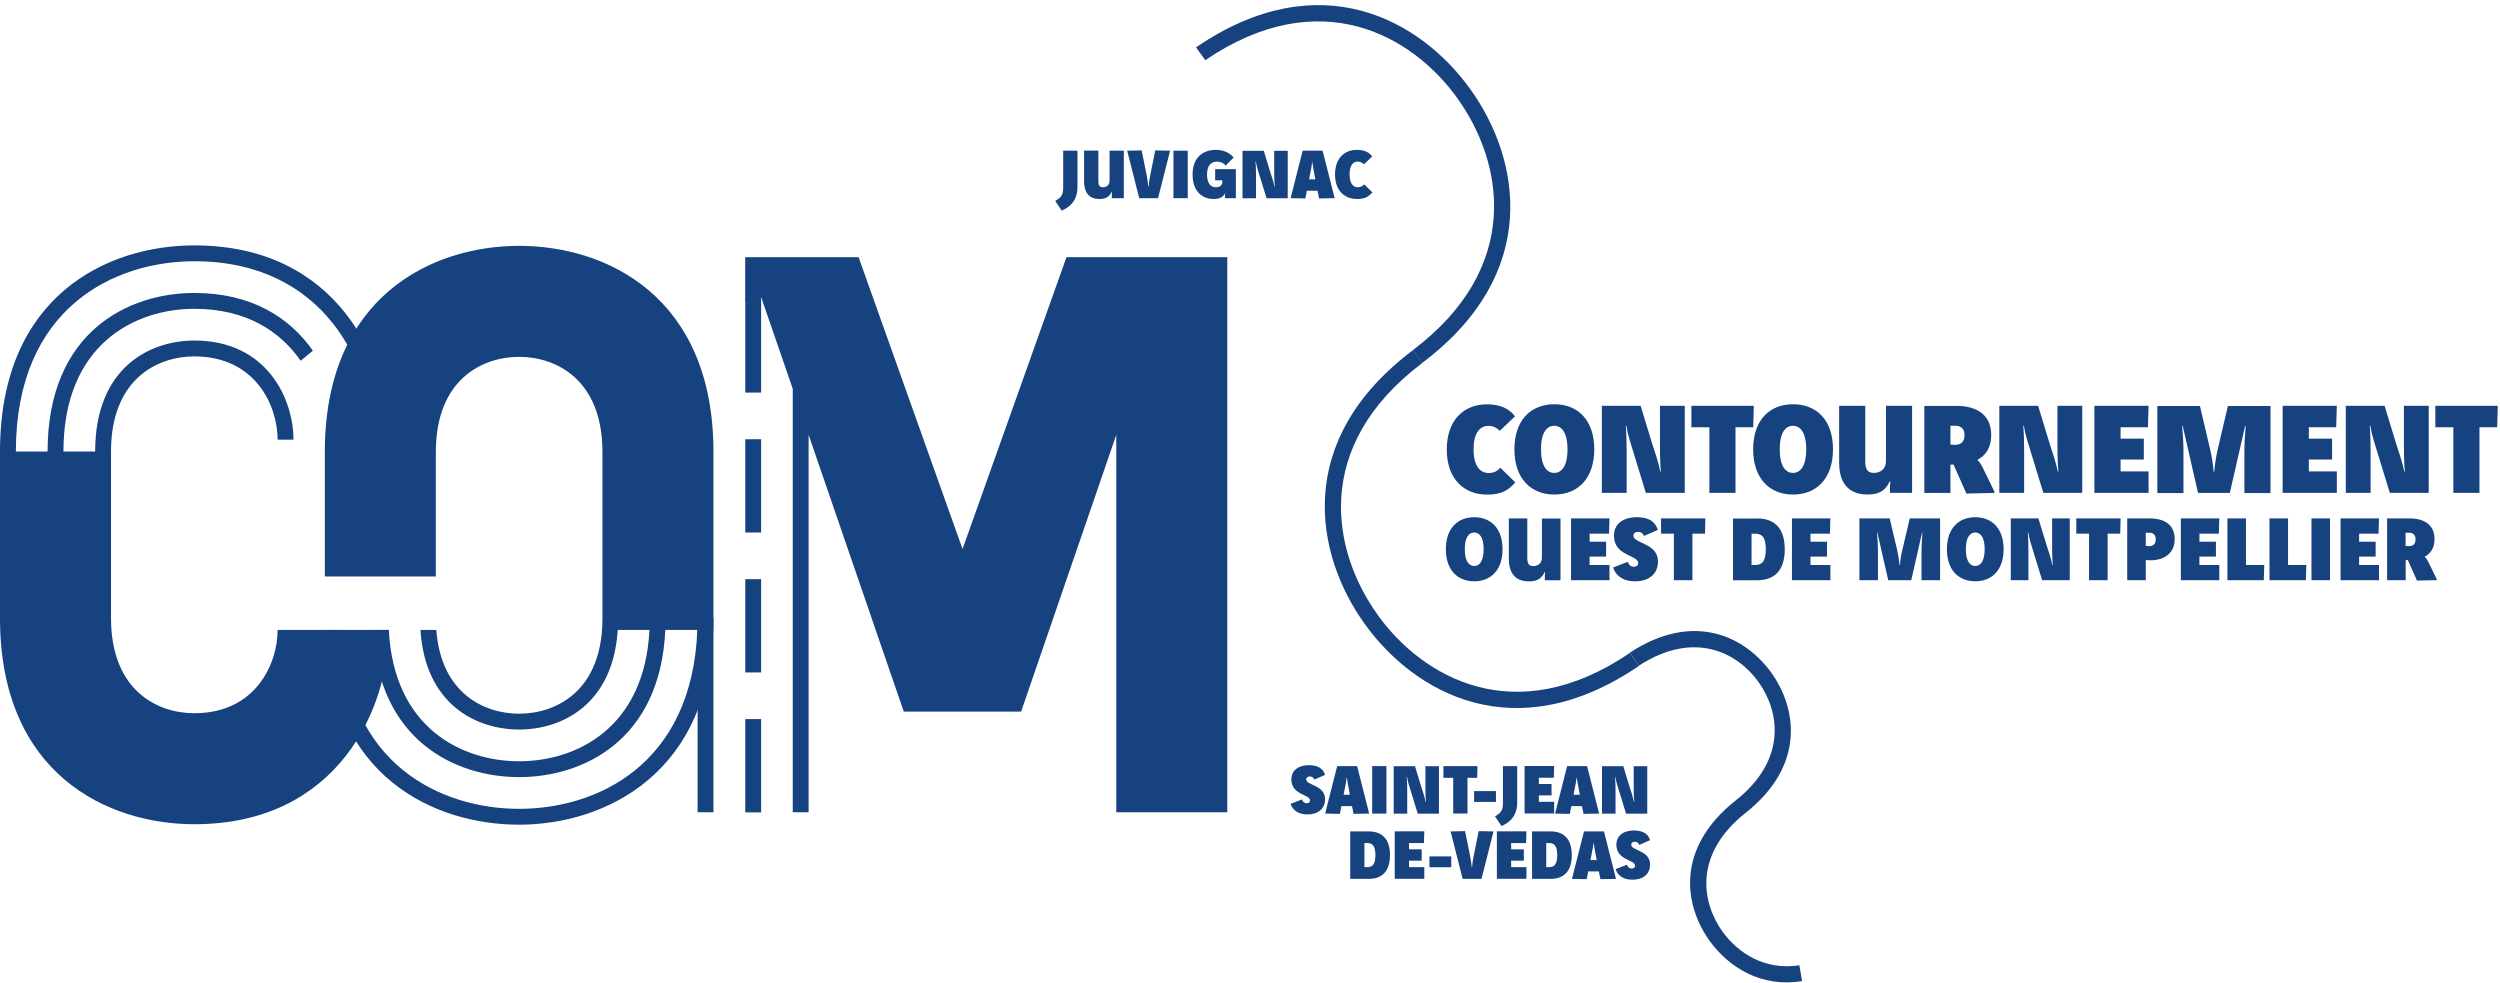
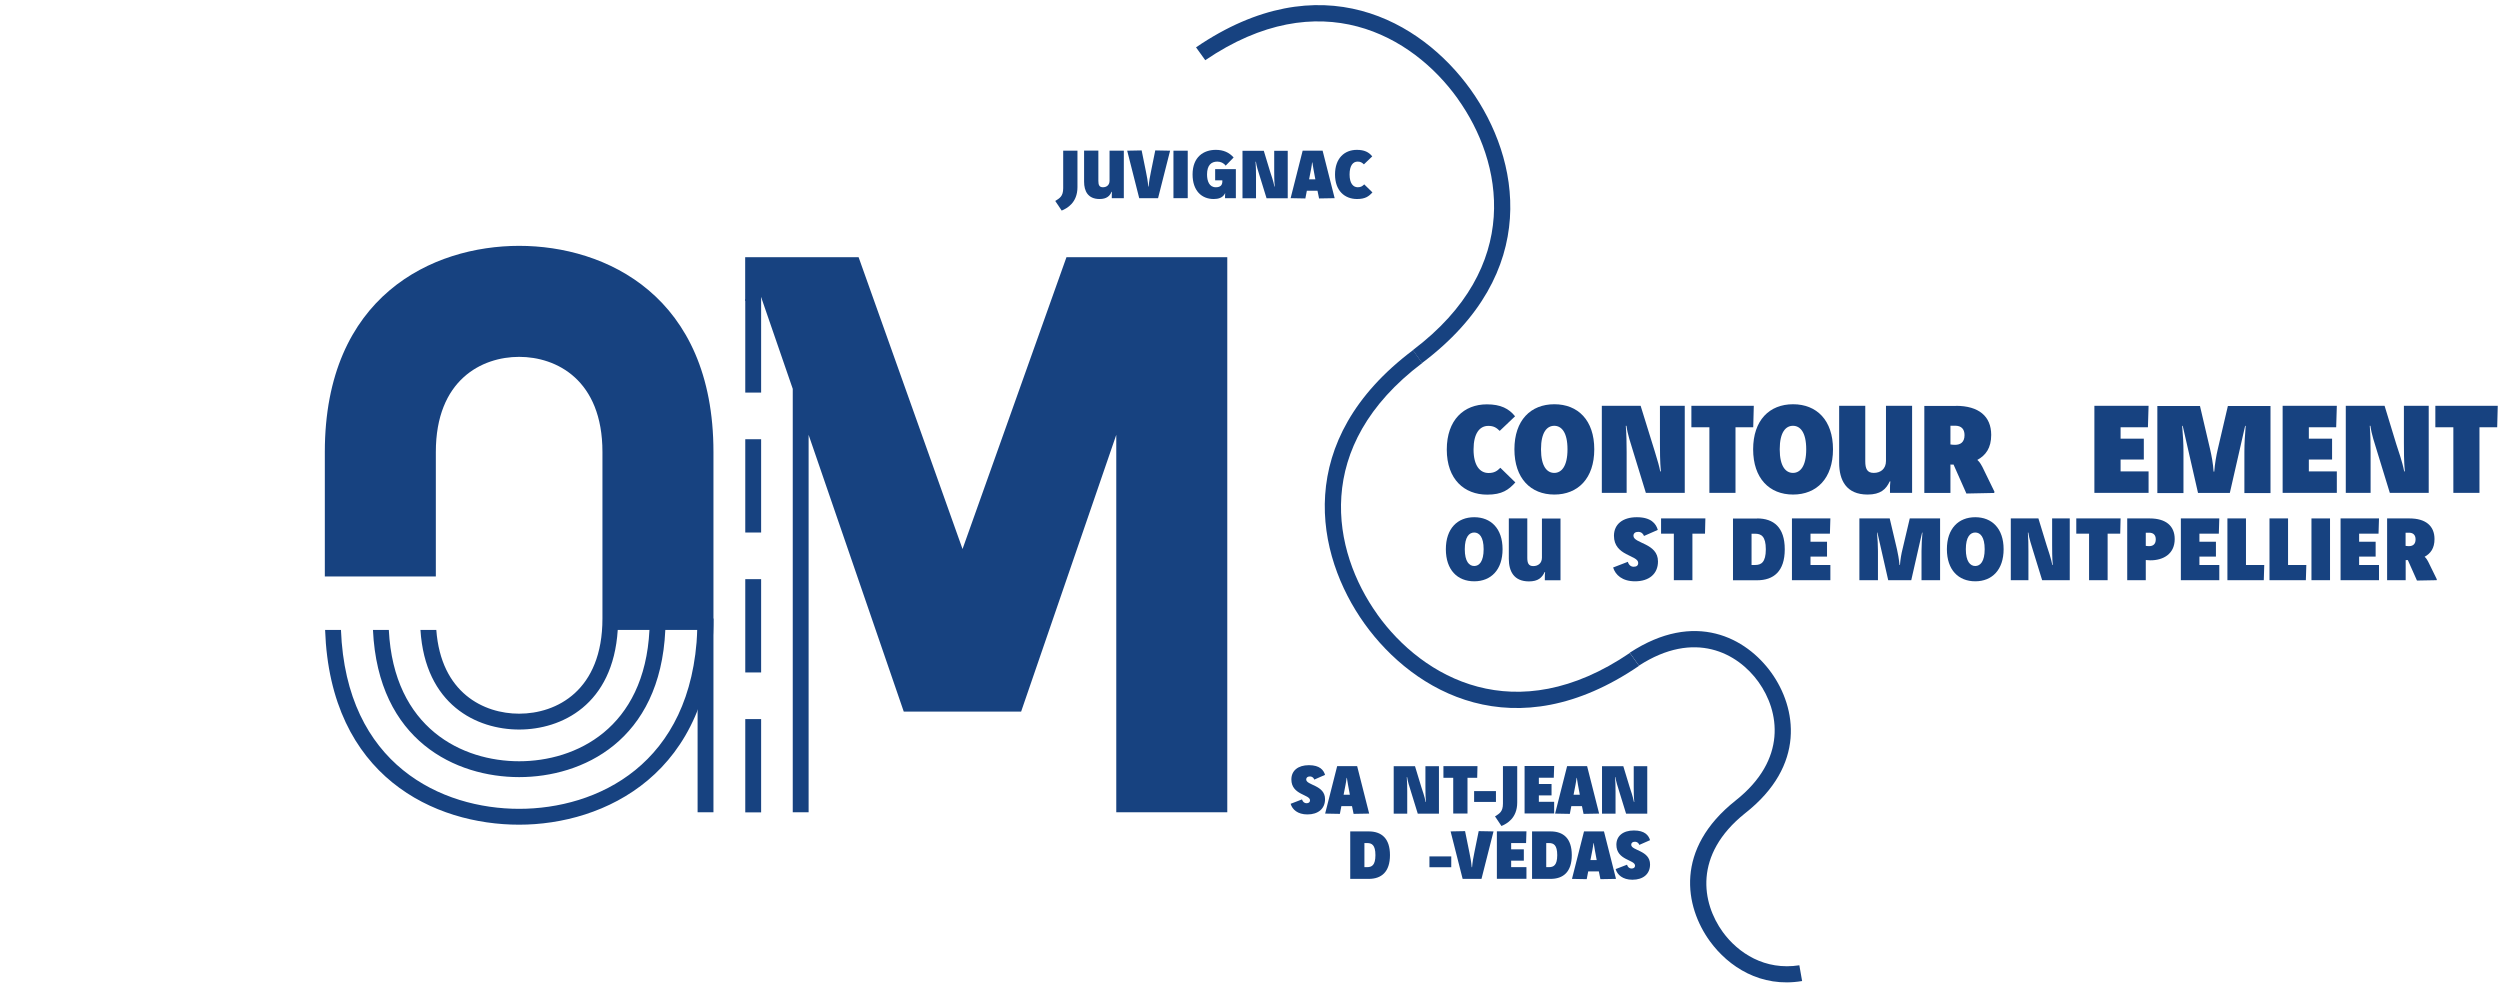
<svg xmlns="http://www.w3.org/2000/svg" width="445" height="175" viewBox="0 0 445 175" fill="none">
  <path d="M191.788 26.823V33.299C191.788 36.105 189.929 37.085 188.982 37.484L187.836 35.773C188.617 35.275 189.248 34.96 189.248 33.498V26.823H191.788Z" fill="#174280" />
  <path d="M195.508 26.823V32.203C195.508 32.917 195.674 33.332 196.322 33.332C196.969 33.332 197.5 32.95 197.5 32.17V26.823H200.041V35.275H197.899V34.91C197.899 34.644 197.899 34.445 197.932 34.146H197.866C197.517 34.91 196.969 35.425 195.724 35.425C193.648 35.425 192.967 34.013 192.967 32.336V26.807H195.508V26.823Z" fill="#174280" />
  <path d="M200.639 26.823L203.212 26.773L203.976 30.543C204.176 31.523 204.308 32.22 204.391 33.2H204.458C204.541 32.22 204.674 31.523 204.873 30.543L205.637 26.773L208.277 26.823L206.135 35.275H202.781L200.639 26.823Z" fill="#174280" />
  <path d="M211.416 26.823V35.275H208.875V26.823H211.416Z" fill="#174280" />
  <path d="M218.157 29.48C217.825 29.015 217.277 28.766 216.679 28.766C215.616 28.766 214.853 29.397 214.853 31.058C214.853 32.236 215.251 33.332 216.413 33.332C217.177 33.332 217.576 33 217.576 32.303V32.104H216.297V30.111H219.984V35.275H218.057V35.01C218.057 34.827 218.057 34.594 218.091 34.412H218.057C217.659 35.225 216.845 35.425 216.032 35.425C213.89 35.425 212.279 33.947 212.279 31.058C212.279 27.903 214.271 26.674 216.413 26.674C217.742 26.674 218.788 27.122 219.585 28.035L218.157 29.497V29.48Z" fill="#174280" />
  <path d="M224.949 26.823L226.078 30.543C226.26 31.107 226.675 32.27 226.842 33.2H226.908C226.808 32.27 226.808 31.124 226.808 30.443V26.84H229.216V35.292H225.447L224.218 31.307C223.969 30.493 223.653 29.58 223.554 28.783H223.487C223.554 29.547 223.57 30.51 223.57 31.34V35.292H221.163V26.84H224.932L224.949 26.823Z" fill="#174280" />
  <path d="M235.426 26.823L237.568 35.275L234.795 35.325L234.513 33.947H232.62L232.354 35.325L229.731 35.275L231.873 26.823H235.393H235.426ZM234.131 31.921L233.799 30.128C233.733 29.729 233.649 29.264 233.6 28.916H233.55C233.517 29.231 233.45 29.729 233.367 30.128L233.019 31.921H234.131Z" fill="#174280" />
  <path d="M242.766 29.248C242.434 28.932 242.168 28.766 241.653 28.766C240.823 28.766 240.225 29.48 240.225 31.058C240.225 32.635 240.856 33.332 241.686 33.332C242.218 33.332 242.5 33.15 242.832 32.818L244.293 34.246C243.646 34.96 243.015 35.425 241.554 35.425C239.345 35.425 237.635 33.947 237.635 31.058C237.635 28.168 239.312 26.674 241.52 26.674C242.865 26.674 243.662 27.089 244.26 27.836L242.766 29.264V29.248Z" fill="#174280" />
  <path d="M233.948 138.775C233.849 138.493 233.616 138.21 233.151 138.21C232.769 138.21 232.504 138.393 232.504 138.742C232.504 139.804 235.858 139.721 235.858 142.245C235.858 143.956 234.629 144.969 232.72 144.969C230.976 144.969 230.03 144.089 229.731 143.076L231.757 142.295C231.889 142.744 232.205 142.976 232.554 142.976C232.952 142.976 233.185 142.793 233.185 142.461C233.185 141.382 229.864 141.531 229.864 138.742C229.864 137.181 231.042 136.201 232.985 136.201C234.928 136.201 235.609 137.081 235.858 137.928L233.965 138.758L233.948 138.775Z" fill="#174280" />
  <path d="M241.57 136.367L243.712 144.819L240.939 144.869L240.657 143.491H238.764L238.498 144.869L235.875 144.819L238.017 136.367H241.537H241.57ZM240.275 141.465L239.943 139.672C239.876 139.273 239.793 138.808 239.743 138.459H239.694C239.66 138.775 239.594 139.273 239.511 139.672L239.162 141.465H240.275Z" fill="#174280" />
-   <path d="M246.784 136.367V144.819H244.244V136.367H246.784Z" fill="#174280" />
  <path d="M251.865 136.367L252.994 140.087C253.177 140.651 253.592 141.814 253.758 142.744H253.825C253.725 141.814 253.725 140.668 253.725 139.987V136.384H256.133V144.836H252.363L251.135 140.851C250.886 140.037 250.57 139.124 250.47 138.327H250.404C250.47 139.09 250.487 140.054 250.487 140.884V144.836H248.079V136.384H251.849L251.865 136.367Z" fill="#174280" />
  <path d="M262.991 136.367L262.941 138.443H261.214V144.803H258.673V138.443H256.93V136.367H262.991Z" fill="#174280" />
  <path d="M262.393 140.816H266.278V142.743H262.393V140.816Z" fill="#174280" />
  <path d="M270.065 136.367V142.843C270.065 145.649 268.205 146.629 267.258 147.028L266.113 145.317C266.893 144.819 267.524 144.504 267.524 143.042V136.367H270.065Z" fill="#174280" />
  <path d="M276.64 136.366L276.574 138.442H273.917V139.554H276.175V141.58H273.917V142.726H276.64V144.802H271.376V136.35H276.64V136.366Z" fill="#174280" />
  <path d="M282.502 136.367L284.644 144.819L281.871 144.869L281.588 143.491H279.695L279.43 144.869L276.806 144.819L278.948 136.367H282.468H282.502ZM281.207 141.465L280.874 139.672C280.808 139.273 280.725 138.808 280.675 138.459H280.625C280.592 138.775 280.526 139.273 280.443 139.672L280.094 141.465H281.207Z" fill="#174280" />
  <path d="M288.944 136.367L290.074 140.087C290.256 140.651 290.671 141.814 290.837 142.744H290.904C290.804 141.814 290.804 140.668 290.804 139.987V136.384H293.212V144.836H289.443L288.214 140.851C287.965 140.037 287.649 139.124 287.55 138.327H287.483C287.55 139.09 287.566 140.054 287.566 140.884V144.836H285.158V136.384H288.928L288.944 136.367Z" fill="#174280" />
  <path d="M243.629 147.99C245.887 147.99 247.415 149.202 247.415 152.208C247.415 155.213 245.887 156.442 243.629 156.442H240.341V147.99H243.629ZM242.865 154.35H243.363C244.177 154.35 244.825 154.018 244.825 152.208C244.825 150.398 244.177 150.066 243.363 150.066H242.865V154.35Z" fill="#174280" />
-   <path d="M253.526 147.99L253.459 150.066H250.803V151.178H253.061V153.204H250.803V154.35H253.526V156.426H248.262V147.974H253.526V147.99Z" fill="#174280" />
  <path d="M254.439 152.44H258.325V154.367H254.439V152.44Z" fill="#174280" />
  <path d="M258.208 147.99L260.782 147.94L261.546 151.71C261.745 152.689 261.878 153.387 261.961 154.367H262.028C262.111 153.387 262.244 152.689 262.443 151.71L263.207 147.94L265.847 147.99L263.705 156.442H260.351L258.208 147.99Z" fill="#174280" />
  <path d="M271.708 147.99L271.642 150.066H268.985V151.178H271.243V153.204H268.985V154.35H271.708V156.426H266.444V147.974H271.708V147.99Z" fill="#174280" />
  <path d="M275.992 147.99C278.251 147.99 279.778 149.202 279.778 152.208C279.778 155.213 278.251 156.442 275.992 156.442H272.705V147.99H275.992ZM275.229 154.35H275.727C276.54 154.35 277.188 154.018 277.188 152.208C277.188 150.398 276.54 150.066 275.727 150.066H275.229V154.35Z" fill="#174280" />
  <path d="M285.507 147.99L287.649 156.442L284.876 156.492L284.594 155.114H282.701L282.435 156.492L279.812 156.442L281.954 147.99H285.474H285.507ZM284.212 153.088L283.88 151.295C283.813 150.896 283.73 150.431 283.681 150.082H283.631C283.597 150.398 283.531 150.896 283.448 151.295L283.099 153.088H284.212Z" fill="#174280" />
  <path d="M291.8 150.398C291.701 150.116 291.468 149.833 291.003 149.833C290.621 149.833 290.356 150.016 290.356 150.365C290.356 151.428 293.71 151.344 293.71 153.868C293.71 155.579 292.481 156.592 290.572 156.592C288.828 156.592 287.882 155.712 287.583 154.699L289.609 153.918C289.741 154.367 290.057 154.599 290.406 154.599C290.804 154.599 291.037 154.416 291.037 154.084C291.037 153.005 287.716 153.154 287.716 150.365C287.716 148.804 288.895 147.824 290.837 147.824C292.78 147.824 293.461 148.704 293.71 149.551L291.817 150.381L291.8 150.398Z" fill="#174280" />
  <path d="M92.407 43.761C77.014 43.761 57.819 52.661 57.819 80.458V102.609H77.579V80.458C77.579 67.606 85.765 63.521 92.407 63.521C99.049 63.521 107.235 67.606 107.235 80.458V110.098C107.235 122.95 99.049 127.035 92.407 127.035C86.13 127.035 78.492 123.365 77.662 112.124H74.839C75.686 125.474 84.868 129.858 92.407 129.858C99.946 129.858 109.112 125.474 109.959 112.124H115.604C114.724 129.708 102.47 135.504 92.407 135.504C82.344 135.504 70.09 129.708 69.21 112.124H66.387C67.3 131.95 81.215 138.326 92.407 138.326C103.599 138.326 117.531 131.95 118.427 112.124H124.123C123.21 136.218 106.14 143.972 92.407 143.972C78.675 143.972 61.605 136.218 60.691 112.124H57.869C58.782 138.326 77.396 146.795 92.407 146.795C107.418 146.795 126.995 137.895 126.995 110.098V80.458C126.995 52.644 107.8 43.761 92.407 43.761Z" fill="#174280" />
  <path d="M218.456 45.786V144.586H198.696V77.402L181.759 126.669H160.87L143.933 77.402V144.586H141.11V69.216L135.464 52.843V53.557H132.641V45.786H152.833L171.331 97.727L189.829 45.786H218.489H218.456ZM126.995 110.097V144.586H124.173V110.097H126.995Z" fill="#174280" />
  <path d="M135.481 144.603H132.658V127.998H135.481V144.603ZM135.481 119.696H132.658V103.09H135.481V119.696ZM135.481 94.788H132.658V78.183H135.481V94.788ZM135.481 69.88H132.658V53.275H135.481V69.88Z" fill="#174280" />
-   <path d="M34.588 126.952C27.946 126.952 19.76 122.867 19.76 110.015V80.375C19.76 67.523 27.946 63.438 34.588 63.438C45.448 63.438 49.417 72.189 49.417 78.266H52.239C52.239 71.076 47.573 60.615 34.588 60.615C26.684 60.615 16.937 65.414 16.937 80.375H11.291C11.291 61.179 24.144 54.969 34.588 54.969C43.887 54.969 49.915 59.021 53.518 64.218L55.693 62.425C51.642 56.63 44.9 52.146 34.588 52.146C23.015 52.146 8.469 58.921 8.469 80.375H2.823C2.823 54.687 20.457 46.501 34.588 46.501C58.018 46.501 66.354 65.414 66.354 78.266H69.177C69.177 64.285 60.144 43.678 34.588 43.678C19.195 43.678 0 52.561 0 80.375V110.015C0 137.828 19.195 146.712 34.588 146.712C60.144 146.712 69.177 126.105 69.177 112.124H49.417C49.417 118.201 45.465 126.952 34.588 126.952Z" fill="#174280" />
  <path d="M266.942 76.689C266.345 76.107 265.846 75.808 264.917 75.808C263.389 75.808 262.293 77.12 262.293 80.01C262.293 82.899 263.439 84.194 264.966 84.194C265.946 84.194 266.477 83.862 267.059 83.264L269.732 85.871C268.536 87.183 267.391 88.046 264.717 88.046C260.666 88.046 257.527 85.34 257.527 80.026C257.527 74.713 260.599 71.973 264.668 71.973C267.125 71.973 268.586 72.737 269.682 74.098L266.942 76.705V76.689Z" fill="#174280" />
  <path d="M283.78 79.976C283.78 85.157 280.874 88.03 276.673 88.03C272.472 88.03 269.566 85.157 269.566 79.976C269.566 74.796 272.472 71.956 276.673 71.956C280.874 71.956 283.78 74.796 283.78 79.976ZM274.299 79.976C274.299 83.065 275.395 84.177 276.657 84.177C277.919 84.177 279.014 83.048 279.014 79.976C279.014 76.904 277.919 75.792 276.657 75.792C275.395 75.792 274.299 76.888 274.299 79.976Z" fill="#174280" />
-   <path d="M292.033 72.238L294.108 79.046C294.44 80.093 295.204 82.218 295.52 83.912H295.636C295.47 82.185 295.47 80.093 295.47 78.847V72.238H299.887V87.731H292.963L290.721 80.425C290.273 78.947 289.691 77.27 289.509 75.792H289.392C289.509 77.17 289.542 78.963 289.542 80.474V87.731H285.125V72.238H292.049H292.033Z" fill="#174280" />
+   <path d="M292.033 72.238C294.44 80.093 295.204 82.218 295.52 83.912H295.636C295.47 82.185 295.47 80.093 295.47 78.847V72.238H299.887V87.731H292.963L290.721 80.425C290.273 78.947 289.691 77.27 289.509 75.792H289.392C289.509 77.17 289.542 78.963 289.542 80.474V87.731H285.125V72.238H292.049H292.033Z" fill="#174280" />
  <path d="M312.175 72.238L312.075 76.057H308.92V87.731H304.271V76.057H301.066V72.238H312.158H312.175Z" fill="#174280" />
  <path d="M326.273 79.976C326.273 85.157 323.367 88.03 319.166 88.03C314.964 88.03 312.059 85.157 312.059 79.976C312.059 74.796 314.964 71.956 319.166 71.956C323.367 71.956 326.273 74.796 326.273 79.976ZM316.791 79.976C316.791 83.065 317.887 84.177 319.149 84.177C320.411 84.177 321.507 83.048 321.507 79.976C321.507 76.904 320.411 75.792 319.149 75.792C317.887 75.792 316.791 76.888 316.791 79.976Z" fill="#174280" />
  <path d="M332.018 72.238V82.102C332.018 83.413 332.334 84.177 333.529 84.177C334.725 84.177 335.704 83.48 335.704 82.052V72.238H340.354V87.731H336.418V87.067C336.418 86.585 336.418 86.203 336.485 85.688H336.369C335.721 87.1 334.725 88.03 332.433 88.03C328.614 88.03 327.369 85.456 327.369 82.367V72.238H332.018Z" fill="#174280" />
  <path d="M348.158 72.238C352.193 72.238 354.435 74.081 354.435 77.419C354.435 79.744 353.455 81.056 351.96 81.869C352.077 81.969 352.442 82.268 352.874 83.131L355.016 87.531L354.966 87.747L350.018 87.847L347.726 82.683C347.61 82.7 347.51 82.7 347.461 82.7C347.394 82.7 347.311 82.7 347.178 82.683V87.747H342.529V72.255H348.158V72.238ZM347.178 79.113C347.394 79.163 347.793 79.179 348.008 79.179C348.922 79.179 349.686 78.748 349.686 77.452C349.686 76.373 349.121 75.775 348.008 75.775H347.178V79.096V79.113Z" fill="#174280" />
-   <path d="M362.787 72.238L364.863 79.046C365.195 80.093 365.959 82.218 366.274 83.912H366.39C366.224 82.185 366.224 80.093 366.224 78.847V72.238H370.641V87.731H363.717L361.475 80.425C361.027 78.947 360.446 77.27 360.263 75.792H360.147C360.263 77.17 360.296 78.963 360.296 80.474V87.731H355.879V72.238H362.804H362.787Z" fill="#174280" />
  <path d="M382.447 72.238L382.331 76.057H377.466V78.083H381.6V81.803H377.466V83.912H382.447V87.731H372.8V72.238H382.447Z" fill="#174280" />
  <path d="M391.248 87.747L388.525 75.808H388.425C388.574 77.502 388.657 78.897 388.657 80.425V87.764H384.008V72.272H391.597L393.407 80.009C393.639 81.006 393.938 82.533 394.021 83.945H394.137C394.237 82.533 394.519 81.006 394.752 80.009L396.561 72.272H404.15V87.764H399.501V80.425C399.501 78.897 399.6 77.519 399.733 75.808H399.633L396.91 87.747H391.215H391.248Z" fill="#174280" />
  <path d="M415.956 72.238L415.84 76.057H410.975V78.083H415.11V81.803H410.975V83.912H415.956V87.731H406.309V72.238H415.956Z" fill="#174280" />
  <path d="M424.458 72.238L426.534 79.046C426.866 80.093 427.63 82.218 427.945 83.912H428.061C427.895 82.185 427.895 80.093 427.895 78.847V72.238H432.312V87.731H425.388L423.146 80.425C422.698 78.947 422.117 77.27 421.934 75.792H421.818C421.934 77.17 421.967 78.963 421.967 80.474V87.731H417.55V72.238H424.475H424.458Z" fill="#174280" />
  <path d="M444.6 72.238L444.5 76.057H441.345V87.731H436.696V76.057H433.491V72.238H444.583H444.6Z" fill="#174280" />
  <path d="M267.457 97.76C267.457 101.43 265.398 103.472 262.409 103.472C259.421 103.472 257.362 101.446 257.362 97.76C257.362 94.074 259.437 92.064 262.409 92.064C265.382 92.064 267.457 94.074 267.457 97.76ZM260.732 97.76C260.732 99.952 261.513 100.749 262.409 100.749C263.306 100.749 264.087 99.952 264.087 97.76C264.087 95.568 263.306 94.788 262.409 94.788C261.513 94.788 260.732 95.568 260.732 97.76Z" fill="#174280" />
  <path d="M271.858 92.28V99.288C271.858 100.217 272.074 100.765 272.921 100.765C273.767 100.765 274.465 100.267 274.465 99.254V92.297H277.769V103.289H274.98V102.808C274.98 102.476 274.98 102.193 275.029 101.828H274.946C274.481 102.824 273.784 103.489 272.157 103.489C269.45 103.489 268.57 101.662 268.57 99.47V92.28H271.874H271.858Z" fill="#174280" />
-   <path d="M286.487 92.28L286.404 94.987H282.95V96.431H285.889V99.072H282.95V100.566H286.487V103.273H279.646V92.28H286.487Z" fill="#174280" />
  <path d="M292.631 95.402C292.498 95.037 292.182 94.671 291.601 94.671C291.103 94.671 290.754 94.904 290.754 95.369C290.754 96.764 295.121 96.647 295.121 99.935C295.121 102.16 293.527 103.472 291.036 103.472C288.762 103.472 287.549 102.343 287.134 101.015L289.758 100.002C289.924 100.599 290.339 100.882 290.787 100.882C291.319 100.882 291.601 100.649 291.601 100.201C291.601 98.79 287.284 98.989 287.284 95.369C287.284 93.343 288.811 92.064 291.352 92.064C293.893 92.064 294.773 93.21 295.088 94.323L292.631 95.402Z" fill="#174280" />
  <path d="M303.557 92.28L303.49 94.987H301.249V103.273H297.944V94.987H295.669V92.28H303.557Z" fill="#174280" />
  <path d="M312.756 92.28C315.711 92.28 317.687 93.858 317.687 97.776C317.687 101.695 315.711 103.289 312.756 103.289H308.472V92.297H312.756V92.28ZM311.776 100.566H312.424C313.47 100.566 314.317 100.118 314.317 97.776C314.317 95.435 313.47 95.004 312.424 95.004H311.776V100.583V100.566Z" fill="#174280" />
  <path d="M325.807 92.28L325.724 94.987H322.27V96.431H325.21V99.072H322.27V100.566H325.807V103.273H318.966V92.28H325.807Z" fill="#174280" />
  <path d="M336.102 103.273L334.176 94.804H334.11C334.209 96 334.276 96.996 334.276 98.075V103.273H330.971V92.28H336.368L337.663 97.776C337.829 98.491 338.029 99.57 338.112 100.566H338.195C338.261 99.57 338.46 98.474 338.643 97.776L339.938 92.28H345.335V103.273H342.03V98.075C342.03 96.996 342.097 96.016 342.196 94.804H342.13L340.204 103.273H336.152H336.102Z" fill="#174280" />
  <path d="M356.643 97.76C356.643 101.43 354.584 103.472 351.595 103.472C348.606 103.472 346.547 101.446 346.547 97.76C346.547 94.074 348.623 92.064 351.595 92.064C354.567 92.064 356.643 94.074 356.643 97.76ZM349.918 97.76C349.918 99.952 350.698 100.749 351.595 100.749C352.492 100.749 353.272 99.952 353.272 97.76C353.272 95.568 352.492 94.788 351.595 94.788C350.698 94.788 349.918 95.568 349.918 97.76Z" fill="#174280" />
  <path d="M362.837 92.28L364.315 97.112C364.547 97.86 365.095 99.371 365.311 100.566H365.394C365.278 99.354 365.278 97.86 365.278 96.98V92.28H368.416V103.273H363.501L361.907 98.092C361.592 97.046 361.176 95.85 361.044 94.804H360.961C361.044 95.784 361.06 97.062 361.06 98.125V103.273H357.922V92.28H362.837Z" fill="#174280" />
  <path d="M377.466 92.28L377.399 94.987H375.157V103.273H371.853V94.987H369.578V92.28H377.466Z" fill="#174280" />
  <path d="M382.647 92.28C385.503 92.28 387.097 93.592 387.097 95.95C387.097 98.59 385.088 99.736 382.78 99.736C382.514 99.736 382.232 99.719 381.949 99.686V103.273H378.645V92.28H382.647ZM381.949 97.162C382.099 97.195 382.398 97.212 382.547 97.212C383.195 97.212 383.726 96.913 383.726 96C383.726 95.236 383.311 94.821 382.547 94.821H381.949V97.179V97.162Z" fill="#174280" />
  <path d="M395.034 92.28L394.951 94.987H391.497V96.431H394.436V99.072H391.497V100.566H395.034V103.273H388.192V92.28H395.034Z" fill="#174280" />
  <path d="M399.783 92.28V100.566H403.037L402.954 103.273H396.479V92.28H399.783Z" fill="#174280" />
  <path d="M407.272 92.28V100.566H410.527L410.443 103.273H403.968V92.28H407.272Z" fill="#174280" />
  <path d="M414.744 92.28V103.273H411.44V92.28H414.744Z" fill="#174280" />
  <path d="M423.462 92.28L423.379 94.987H419.925V96.431H422.864V99.072H419.925V100.566H423.462V103.273H416.621V92.28H423.462Z" fill="#174280" />
  <path d="M428.891 92.28C431.748 92.28 433.342 93.592 433.342 95.95C433.342 97.594 432.644 98.524 431.581 99.105C431.665 99.171 431.914 99.387 432.229 100.002L433.757 103.123L433.724 103.273L430.22 103.339L428.593 99.686C428.51 99.703 428.443 99.703 428.41 99.703C428.36 99.703 428.31 99.703 428.211 99.686V103.273H424.906V92.28H428.908H428.891ZM428.194 97.162C428.343 97.195 428.642 97.212 428.792 97.212C429.439 97.212 429.971 96.913 429.971 96C429.971 95.236 429.556 94.821 428.792 94.821H428.194V97.179V97.162Z" fill="#174280" />
  <path d="M259.47 17.574C267.54 28.849 271.16 47.48 251.483 62.325L253.127 64.616C274.515 48.543 270.563 28.235 261.762 15.93C252.945 3.626 234.995 -6.652 212.893 8.425L214.537 10.716C234.912 -3.132 251.4 6.283 259.47 17.558V17.574Z" fill="#174280" />
  <path d="M245.173 109.367C237.103 98.092 233.483 79.462 253.16 64.617L251.516 62.325C230.129 78.399 234.081 98.707 242.882 111.011C251.699 123.316 269.649 133.594 291.75 118.517L290.107 116.225C269.732 130.074 253.243 120.659 245.173 109.384V109.367Z" fill="#174280" />
  <path d="M320.295 171.818C314.151 172.781 309.385 169.643 306.662 165.907C302.909 160.726 301.398 152.158 310.597 144.785C321.523 136.234 319.763 125.988 315.313 119.761C310.846 113.535 301.714 108.57 290.09 116.191L291.734 118.483C301.631 112.073 309.302 116.208 313.022 121.405C316.741 126.603 318.186 135.188 308.937 142.494C298.044 151.128 299.87 161.357 304.37 167.551C307.658 172.067 313.42 175.87 320.776 174.625L320.278 171.785L320.295 171.818Z" fill="#174280" />
</svg>